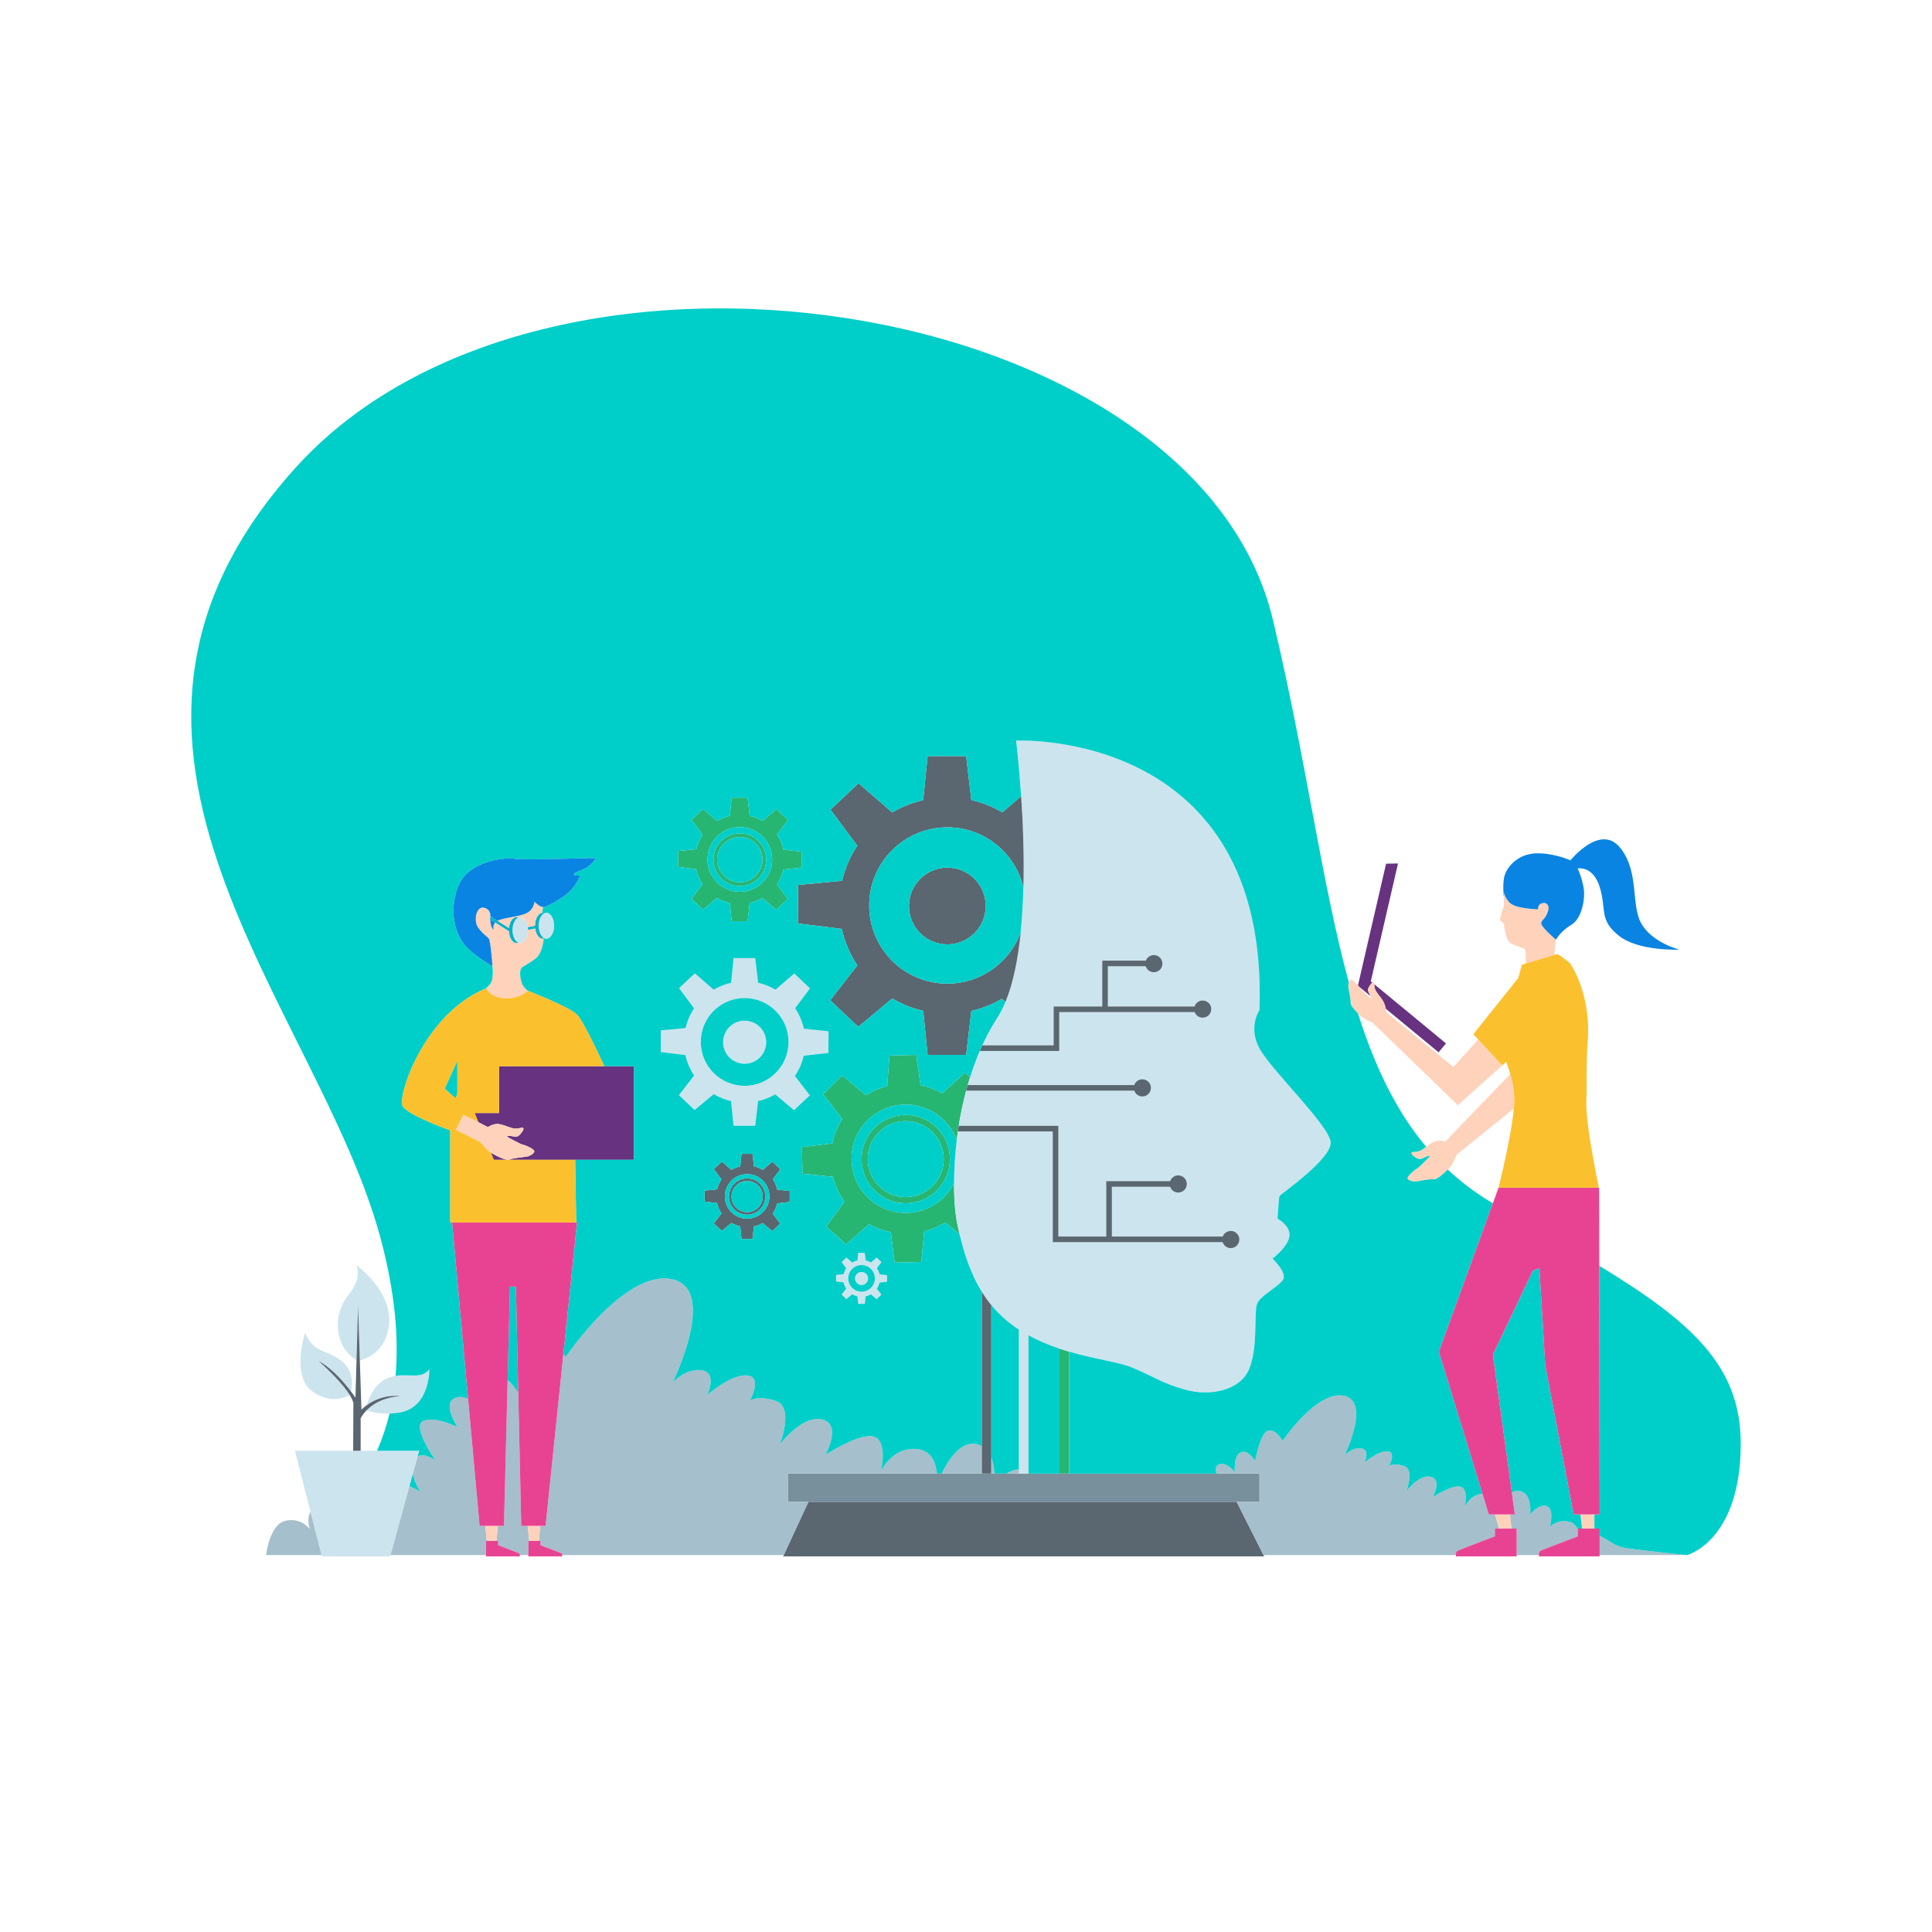
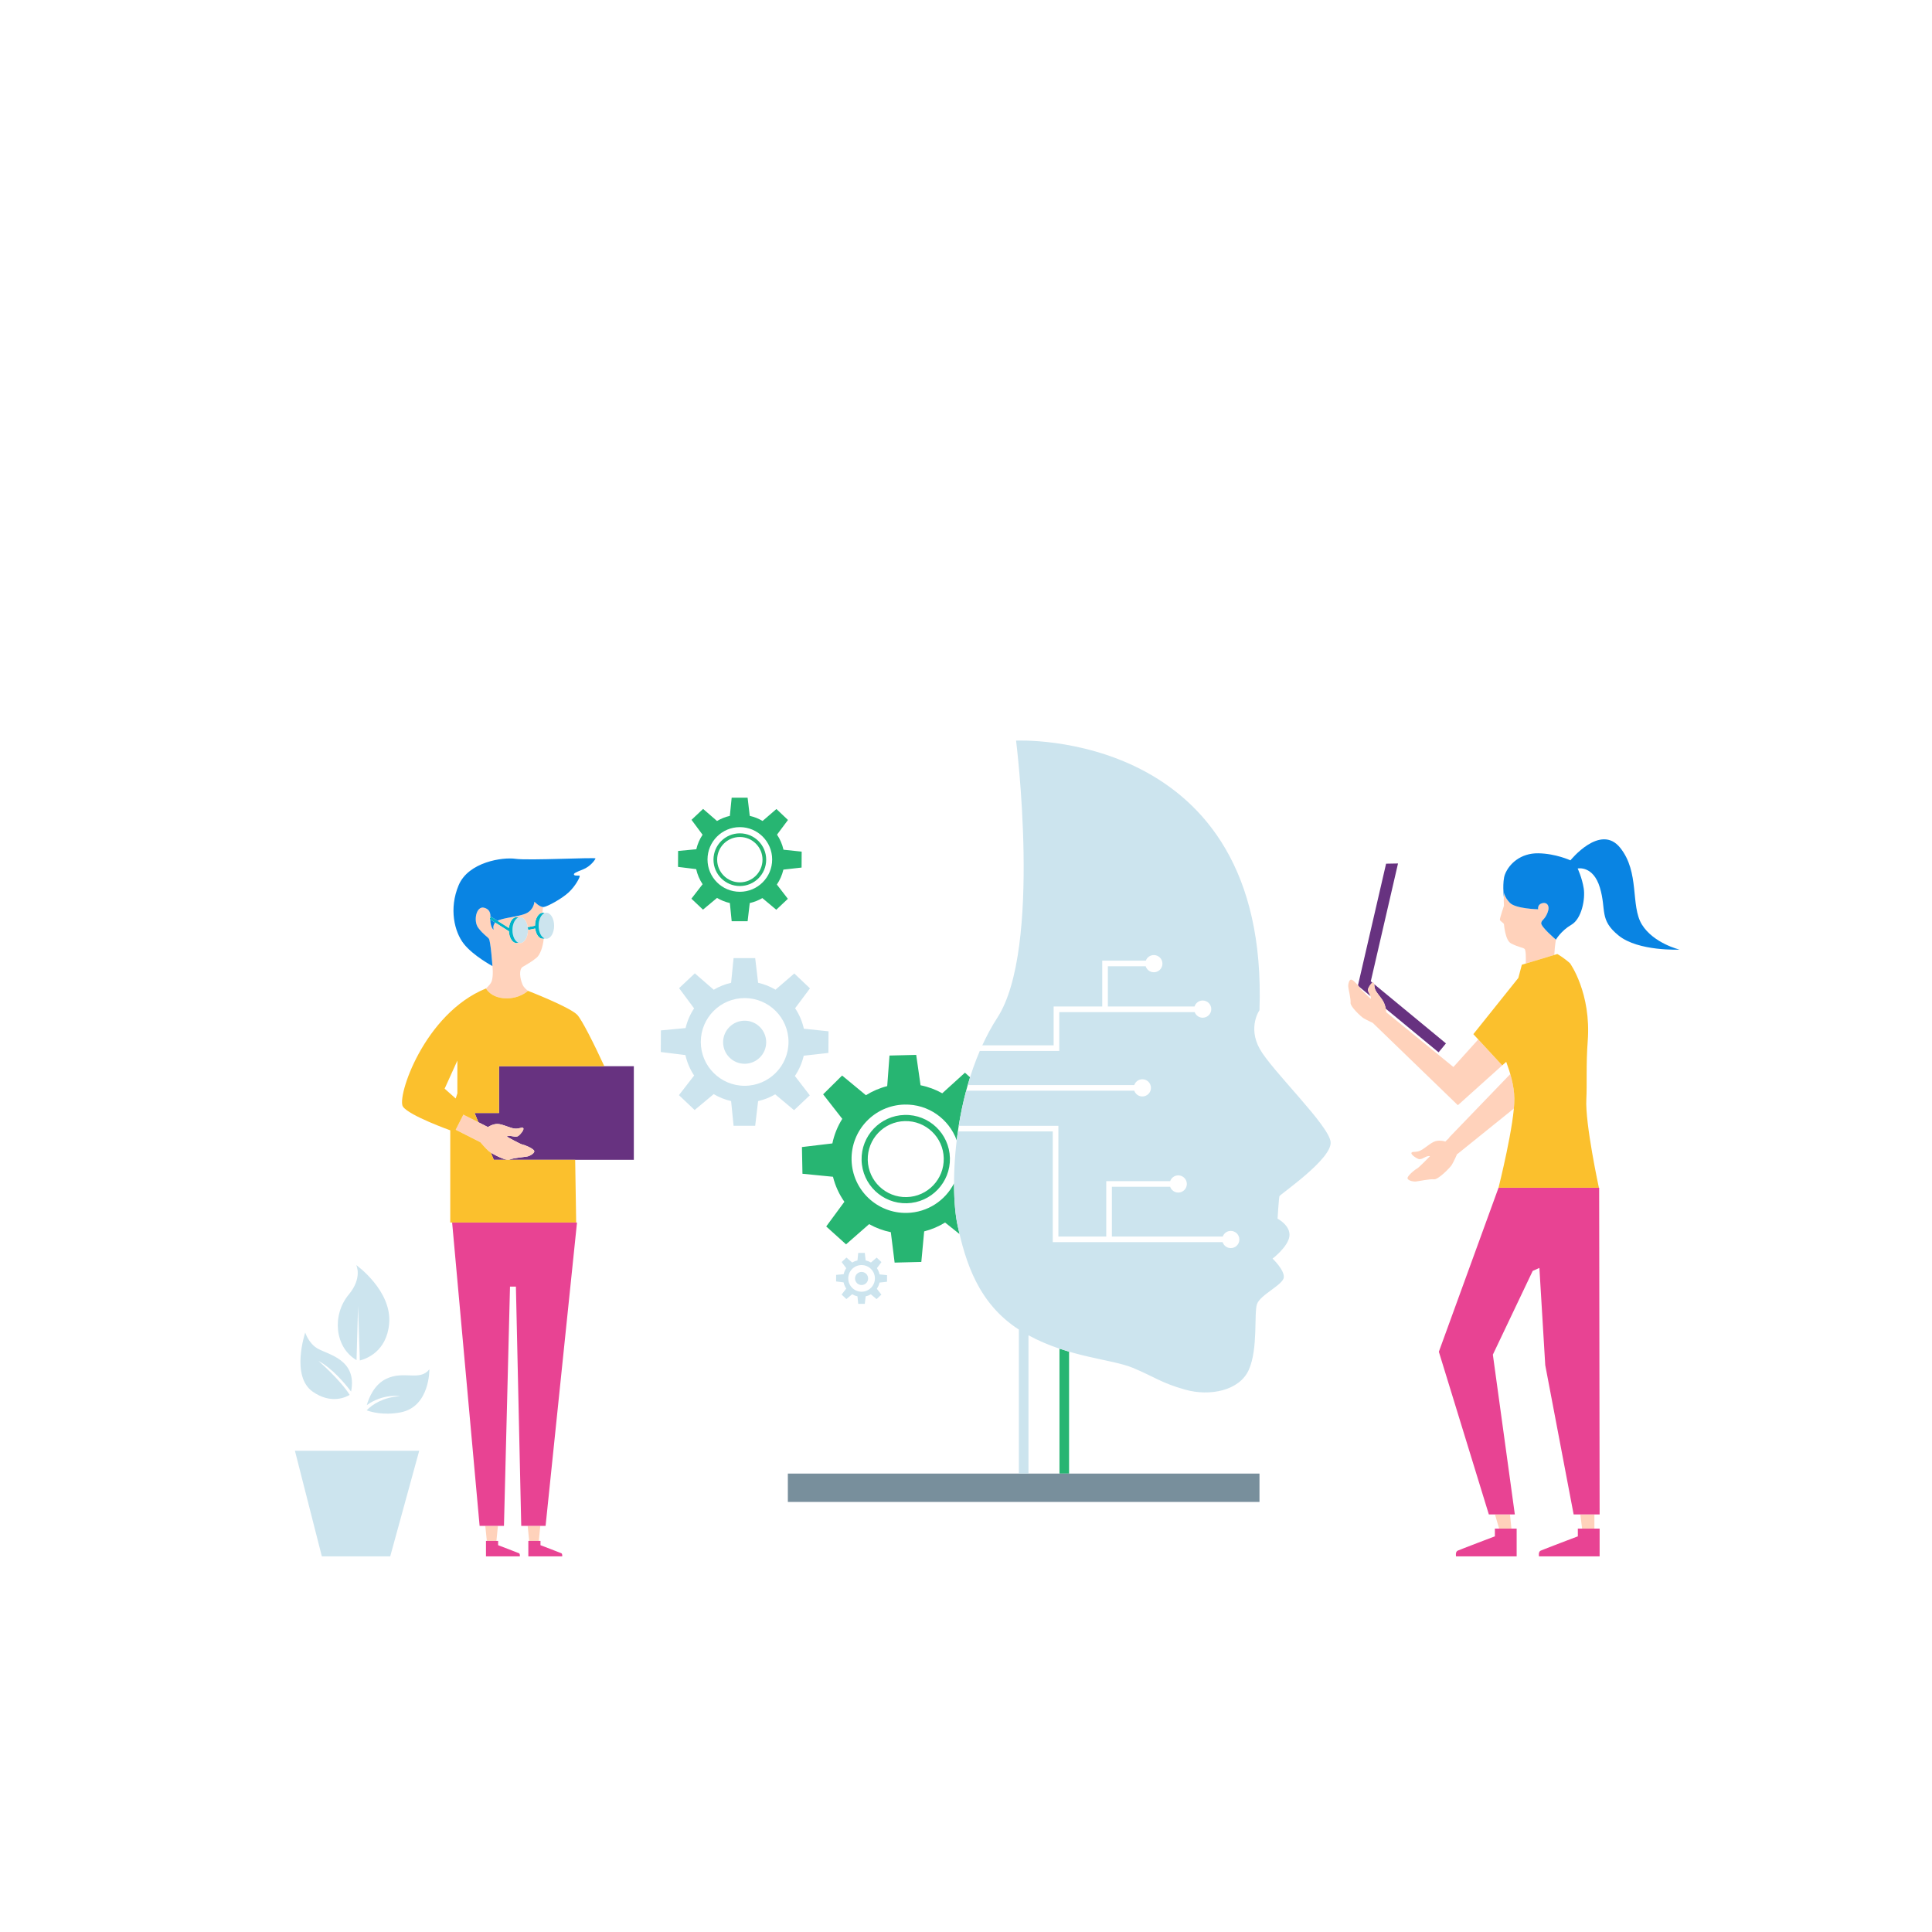
<svg xmlns="http://www.w3.org/2000/svg" version="1.1" id="Layer_1" x="0px" y="0px" viewBox="0 0 595.28 595.28" enable-background="new 0 0 595.28 595.28" xml:space="preserve">
  <path id="color_x5F_13" fill="#CCE4EE" d="M168.345,281.231c1.318,0,2.387,1.795,2.387,4.01c0,2.214-1.069,4.01-2.387,4.01  s-2.387-1.795-2.387-4.01C165.959,283.027,167.027,281.231,168.345,281.231z M157.898,286.579c0,2.214,1.069,4.01,2.387,4.01  c1.318,0,2.387-1.795,2.387-4.01s-1.069-4.01-2.387-4.01C158.967,282.57,157.898,284.365,157.898,286.579z" />
  <path id="color_x5F_12" fill="#01B3C9" d="M167.228,281.231c0.193,0,0.379,0.043,0.559,0.115c-1.048,0.423-1.828,2.004-1.828,3.894  c0,1.891,0.78,3.471,1.828,3.894c-0.18,0.073-0.366,0.115-0.559,0.115c-1.144,0-2.098-1.352-2.331-3.156l-2.139,0.435l-0.172-0.848  l2.256-0.459C164.847,283.017,165.913,281.231,167.228,281.231z M150.816,283.154l5.976,3.785c0.108,2.046,1.13,3.65,2.376,3.65  c0.193,0,0.379-0.043,0.559-0.115c-1.048-0.423-1.828-2.004-1.828-3.894c0-1.89,0.78-3.471,1.828-3.894  c-0.18-0.072-0.366-0.115-0.559-0.115c-1.186,0-2.167,1.455-2.353,3.36l-5.536-3.506L150.816,283.154z" />
  <path id="color_x5F_11" fill="#27B572" d="M227.955,256.762c-4.484,0-8.119,3.635-8.119,8.119c0,4.484,3.635,8.119,8.119,8.119  c4.484,0,8.119-3.635,8.119-8.119C236.074,260.397,232.439,256.762,227.955,256.762z M227.955,271.866  c-3.858,0-6.986-3.128-6.986-6.986c0-3.858,3.128-6.986,6.986-6.986c3.858,0,6.986,3.128,6.986,6.986  C234.94,268.738,231.813,271.866,227.955,271.866z M239.415,257.166l3.373-4.519l-3.562-3.377l-4.263,3.682  c-1.211-0.717-2.54-1.252-3.953-1.572l-0.661-5.601h-4.909l-0.561,5.605c-1.412,0.322-2.742,0.859-3.952,1.578l-4.288-3.726  l-3.572,3.367l3.407,4.592c-0.893,1.343-1.554,2.852-1.932,4.47l-5.608,0.53l-0.026,4.908l5.597,0.691  c0.372,1.686,1.051,3.256,1.979,4.648l-3.449,4.453l3.562,3.377l4.333-3.609c1.21,0.719,2.539,1.256,3.951,1.578l0.561,5.605h4.909  l0.661-5.601c1.385-0.314,2.69-0.835,3.882-1.531l4.286,3.592l3.572-3.367l-3.388-4.4c0.934-1.376,1.621-2.93,2.009-4.6l5.605-0.631  l0.027-4.909l-5.602-0.591C241.025,260.126,240.345,258.557,239.415,257.166z M227.955,274.773c-5.501,0-9.96-4.459-9.96-9.96  s4.459-9.96,9.96-9.96c5.501,0,9.96,4.459,9.96,9.96S233.455,274.773,227.955,274.773z M294.772,351.34  c-2.377-6.568-8.743-11.189-16.11-11.007c-9.218,0.228-16.506,7.885-16.279,17.103c0.228,9.218,7.885,16.506,17.103,16.279  c6.345-0.157,11.776-3.834,14.47-9.117c-0.005,5.349,0.417,9.865,1.088,12.962c0.192,0.885,0.394,1.778,0.606,2.676l-4.459-3.553  c-1.968,1.216-4.134,2.144-6.441,2.727l-0.876,9.414l-8.226,0.203l-1.171-9.371c-2.379-0.481-4.629-1.326-6.686-2.48l-7.112,6.228  l-6.109-5.512l5.596-7.605c-1.612-2.294-2.815-4.897-3.509-7.707l-9.408-0.927l-0.159-8.227l9.377-1.121  c0.567-2.728,1.613-5.283,3.054-7.571l-5.9-7.555l5.847-5.79l7.34,6.066c1.998-1.255,4.204-2.21,6.557-2.809l0.707-9.417  l8.226-0.203l1.339,9.359c2.38,0.478,4.631,1.32,6.689,2.471l6.992-6.347l1.568,1.415  C296.837,338.438,295.522,345.092,294.772,351.34z M278.74,343.53c-7.514,0.185-13.456,6.428-13.27,13.942  c0.186,7.514,6.428,13.455,13.942,13.27c7.514-0.186,13.456-6.427,13.27-13.942C292.497,349.286,286.255,343.345,278.74,343.53z   M279.365,368.843c-6.465,0.16-11.836-4.952-11.996-11.418c-0.16-6.465,4.952-11.836,11.418-11.996  c6.466-0.16,11.836,4.952,11.996,11.418C290.943,363.313,285.831,368.683,279.365,368.843z M329.398,416.476v37.558h-2.957v-38.492  C327.435,415.876,328.423,416.191,329.398,416.476z" />
  <rect id="color_x5F_10" x="242.75" y="454.034" fill="#788F9C" width="145.318" height="8.736" />
  <path id="color_x5F_9" fill="#673280" d="M153.753,328.515h41.54v28.847h-28.725h-12.815h-1.609l-0.908-2.213  c1.525,0.954,4.798,2.568,5.746,2.144c1.131-0.506,4.564-0.78,5.471-0.959c0.907-0.179,2.601-1.164,2.063-1.886  c-0.538-0.722-2.951-1.716-3.551-1.798c-0.6-0.082-4.85-2.456-4.85-2.456s0.334-0.257,1.09-0.195  c0.756,0.062,1.882,0.486,2.548-0.022c0.666-0.508,1.79-1.922,1.489-2.366c-0.3-0.444-1.135,0.198-2.461,0.139  c-1.326-0.059-3.101-1.045-4.897-1.386c-1.796-0.341-3.525,0.915-3.525,0.915l-2.965-1.501l-1.164-2.84h7.523V328.515z   M423.41,303.234c0.05,0.389,0.046,0.949,0.297,1.614c0.417,1.105,1.742,2.333,2.527,3.758c0.397,0.721,0.617,1.548,0.737,2.191  l16.283,13.441l2.27-2.75L423.41,303.234z M430.752,266.047l-3.676,0.068l-8.661,37.486c0.113,0.137,0.211,0.262,0.295,0.377  l3.569,2.946c-0.015-0.043-0.019-0.076-0.039-0.121c-0.262-0.622-0.932-1.457-0.686-2.161c0.204-0.583,0.844-1.594,1.319-1.851  l-0.512-0.423L430.752,266.047z" />
  <path id="color_x5F_8" fill="#CCE4EE" d="M267.482,393.92c0,1.114-0.903,2.017-2.016,2.017c-1.114,0-2.016-0.903-2.016-2.017  c0-1.114,0.903-2.016,2.016-2.016C266.579,391.904,267.482,392.807,267.482,393.92z M247.681,316.963l7.601,0.802l-0.036,6.66  l-7.604,0.856c-0.526,2.265-1.459,4.374-2.726,6.241l4.596,5.97l-4.847,4.568l-5.815-4.874c-1.617,0.945-3.388,1.652-5.266,2.078  l-0.897,7.599h-6.66l-0.761-7.606c-1.915-0.437-3.719-1.165-5.36-2.141l-5.879,4.897l-4.833-4.582l4.68-6.042  c-1.259-1.888-2.18-4.019-2.685-6.306l-7.594-0.938l0.036-6.66l7.609-0.72c0.513-2.196,1.411-4.243,2.622-6.065l-4.623-6.231  l4.847-4.568l5.818,5.055c1.642-0.976,3.446-1.704,5.362-2.141l0.761-7.606h6.66l0.897,7.599c1.916,0.434,3.72,1.16,5.363,2.133  l5.784-4.996l4.833,4.582l-4.577,6.131C246.249,312.547,247.173,314.676,247.681,316.963z M242.952,321.036  c0-7.463-6.05-13.513-13.513-13.513s-13.513,6.05-13.513,13.513c0,7.463,6.05,13.513,13.513,13.513S242.952,328.499,242.952,321.036  z M229.439,314.491c-3.665,0-6.636,2.971-6.636,6.636c0,3.665,2.971,6.636,6.636,6.636c3.665,0,6.636-2.971,6.636-6.636  C236.075,317.462,233.103,314.491,229.439,314.491z M409.985,351.838c-0.577-5.192-18.076-21.922-21.833-28.652  c-3.757-6.73-0.089-11.922-0.089-11.922c3.077-86.918-74.995-83.072-74.995-83.072s8.076,64.035-5.769,85.379  c-1.752,2.701-3.284,5.565-4.64,8.52h21.987v-11.98h14.972v-14.124h13.427c0.378-1.001,1.338-1.717,2.472-1.717  c1.464,0,2.65,1.187,2.65,2.65c0,1.464-1.186,2.65-2.65,2.65c-1.184,0-2.174-0.781-2.514-1.853h-11.654v12.393h26.706  c0.345-1.063,1.332-1.837,2.51-1.837c1.464,0,2.65,1.186,2.65,2.65c0,1.464-1.186,2.65-2.65,2.65c-1.139,0-2.103-0.723-2.477-1.732  h-41.711v11.98h-24.495c-1.467,3.419-2.698,6.949-3.714,10.502h51.316c0.36-1.036,1.335-1.785,2.494-1.785  c1.464,0,2.65,1.186,2.65,2.65c0,1.464-1.186,2.65-2.65,2.65c-1.159,0-2.133-0.749-2.494-1.785h-51.781  c-0.969,3.63-1.739,7.268-2.306,10.821h30.706v34.121h14.752v-17.061h19.686c0.36-1.036,1.335-1.785,2.493-1.785  c1.464,0,2.65,1.186,2.65,2.65c0,1.464-1.186,2.65-2.65,2.65c-1.159,0-2.134-0.749-2.494-1.785h-17.955v15.33h34.156  c0.375-1.009,1.338-1.731,2.477-1.731c1.464,0,2.65,1.187,2.65,2.65c0,1.464-1.186,2.65-2.65,2.65c-1.179,0-2.166-0.775-2.51-1.838  h-52.336v-34.121h-29.235c-1.749,12.141-1.365,23.082-0.093,28.953c2.456,11.335,6.353,24.009,18.887,32.109v44.365h2.957v-42.61  c12.439,6.803,25.617,7.308,32.139,10.025c6.923,2.884,8.653,4.615,16.153,6.73c7.499,2.115,16.73,0.385,19.614-6.153  c2.884-6.538,1.538-17.307,2.5-20.191c0.961-2.884,8.076-5.961,8.269-8.269c0.192-2.308-3.461-5.769-3.461-5.769  s4.807-3.654,5.192-6.923c0.385-3.269-3.654-5.384-3.654-5.384s0.385-6.346,0.577-6.923  C394.409,367.991,410.562,357.03,409.985,351.838z M302.121,323.272c0.174-0.396,0.357-0.788,0.538-1.181h-0.015  C302.464,322.482,302.293,322.877,302.121,323.272z M301.878,323.822h0.003c0.013-0.031,0.025-0.062,0.038-0.093  C301.906,323.76,301.891,323.79,301.878,323.822z M271.009,392.655l2.31,0.244l-0.011,2.024l-2.311,0.26  c-0.16,0.688-0.443,1.329-0.828,1.896l1.397,1.814l-1.473,1.388l-1.767-1.481c-0.491,0.287-1.029,0.502-1.6,0.631l-0.272,2.309  h-2.024l-0.231-2.311c-0.582-0.133-1.13-0.354-1.629-0.65l-1.786,1.488l-1.469-1.392l1.422-1.836  c-0.382-0.574-0.662-1.221-0.816-1.916l-2.307-0.285l0.011-2.024l2.312-0.219c0.156-0.667,0.429-1.289,0.797-1.843l-1.405-1.893  l1.473-1.388l1.768,1.536c0.499-0.296,1.047-0.518,1.629-0.651l0.231-2.311h2.024l0.272,2.309c0.582,0.132,1.131,0.353,1.63,0.648  l1.758-1.518l1.469,1.392l-1.391,1.863C270.574,391.313,270.855,391.96,271.009,392.655z M269.572,393.893  c0-2.268-1.838-4.106-4.106-4.106s-4.106,1.838-4.106,4.106s1.838,4.106,4.106,4.106S269.572,396.161,269.572,393.893z   M297.686,336.055h0.016c0.154-0.577,0.3-1.154,0.465-1.73C298.001,334.901,297.84,335.477,297.686,336.055z M96.362,428.803  c5.692,3.971,10.288,1.648,11.376,0.985c-2.847-4.592-9.621-10.479-9.621-10.479c4.222,2.278,8.094,6.874,10.058,9.457  c1.948-9.86-7.031-11.381-10.297-13.247c-2.793-1.596-3.83-4.934-3.83-4.934S89.5,424.016,96.362,428.803z M109.853,419.078  l0.471-16.684l0.546,16.787c1.995-0.496,8.226-2.72,9.029-11.282c0.957-10.213-10.133-18.112-10.133-18.112s1.993,3.921-2.314,9.096  C102.21,405.18,103.131,415.156,109.853,419.078z M118.995,424.84c-3.722,1.789-5.355,5.903-5.985,8.11  c5.055-3.632,10.241-2.791,10.241-2.791c-5.325,0.41-8.519,2.584-10.282,4.377c1.068,0.407,4.979,1.664,10.402,0.649  c9.139-1.71,8.923-13.271,8.923-13.271C129.314,425.691,124.527,422.18,118.995,424.84z M99.167,479.548h21.064l8.936-32.553H90.869  L99.167,479.548z" />
-   <path id="color_x5F_7" fill="#5A6670" d="M302.643,322.091h22.002v-11.98h14.972v-14.124h13.427  c0.378-1.001,1.338-1.717,2.472-1.717c1.464,0,2.65,1.187,2.65,2.65s-1.186,2.65-2.65,2.65c-1.184,0-2.174-0.781-2.514-1.852  h-11.654v12.393h26.706c0.345-1.063,1.332-1.837,2.51-1.837c1.464,0,2.65,1.186,2.65,2.65c0,1.464-1.186,2.65-2.65,2.65  c-1.139,0-2.103-0.723-2.477-1.732h-41.711v11.98h-24.498C302.127,323.242,302.38,322.664,302.643,322.091z M302.488,454.034h2.957  v-51.902c-1.094-1.331-2.073-2.714-2.955-4.133h-0.003V454.034z M351.976,337.839c1.464,0,2.65-1.186,2.65-2.65  c0-1.464-1.186-2.65-2.65-2.65c-1.159,0-2.133,0.749-2.494,1.785h-51.316c-0.165,0.577-0.327,1.153-0.481,1.731h51.796  C349.842,337.091,350.817,337.839,351.976,337.839z M342.584,365.667h17.955c0.36,1.036,1.335,1.785,2.494,1.785  c1.464,0,2.65-1.186,2.65-2.65c0-1.464-1.186-2.65-2.65-2.65c-1.159,0-2.133,0.748-2.493,1.785h-19.686v17.061h-14.752v-34.121  h-30.706c-0.093,0.58-0.177,1.156-0.259,1.731h29.235v34.121h52.336c0.344,1.064,1.331,1.838,2.51,1.838  c1.464,0,2.65-1.186,2.65-2.65s-1.186-2.65-2.65-2.65c-1.139,0-2.102,0.723-2.477,1.731h-34.156V365.667z M264.159,297.443  l-8.34,10.767l8.613,8.166l10.476-8.728c2.925,1.738,6.139,3.036,9.553,3.815l1.355,13.554h11.869l1.598-13.543  c3.348-0.759,6.504-2.019,9.385-3.703l1.13,0.947c2.409-5.807,3.871-13.303,4.694-21.385c-3.393,9.189-12.229,15.742-22.597,15.742  c-13.3,0-24.083-10.782-24.083-24.083c0-13.301,10.782-24.083,24.083-24.083c11.397,0,20.938,7.919,23.437,18.553  c0.253-10.081-0.161-20.105-0.702-28.151l-5.79,5c-2.927-1.733-6.143-3.028-9.558-3.801l-1.598-13.543h-11.869l-1.355,13.554  c-3.414,0.779-6.629,2.078-9.555,3.816l-10.369-9.009l-8.637,8.14l8.239,11.105c-2.159,3.247-3.758,6.895-4.673,10.808  l-13.561,1.282l-0.064,11.869l13.533,1.671C260.274,290.281,261.916,294.078,264.159,297.443z M381.045,462.77H249.068  l-7.775,16.778h148.232L381.045,462.77z M280.069,279.154c0,6.532,5.295,11.826,11.826,11.826c6.532,0,11.826-5.295,11.826-11.826  c0-6.531-5.295-11.826-11.826-11.826C285.364,267.328,280.069,272.623,280.069,279.154z M238.068,373.956l2.334,3.032l-2.461,2.32  l-2.953-2.475c-0.821,0.48-1.72,0.839-2.675,1.055l-0.455,3.859h-3.382l-0.386-3.863c-0.973-0.222-1.889-0.592-2.722-1.087  l-2.986,2.487l-2.454-2.327l2.377-3.068c-0.639-0.959-1.107-2.041-1.364-3.203l-3.857-0.476l0.018-3.382l3.865-0.365  c0.261-1.115,0.716-2.155,1.332-3.08l-2.348-3.164l2.461-2.32l2.955,2.567c0.834-0.495,1.75-0.866,2.723-1.088l0.386-3.863h3.382  l0.455,3.86c0.973,0.22,1.889,0.589,2.724,1.083l2.938-2.537l2.454,2.327l-2.324,3.113c0.641,0.958,1.11,2.04,1.368,3.201  l3.86,0.407l-0.018,3.382l-3.862,0.435C239.186,371.937,238.712,373.008,238.068,373.956z M237.071,368.631  c0-3.79-3.073-6.863-6.863-6.863c-3.79,0-6.863,3.073-6.863,6.863c0,3.79,3.073,6.863,6.863,6.863  C233.998,375.494,237.071,372.421,237.071,368.631z M235.802,368.677c0,3.09-2.505,5.594-5.594,5.594  c-3.09,0-5.595-2.505-5.595-5.594c0-3.09,2.505-5.594,5.595-5.594C233.298,363.083,235.802,365.588,235.802,368.677z   M235.022,368.677c0-2.658-2.155-4.814-4.813-4.814c-2.659,0-4.814,2.155-4.814,4.814c0,2.659,2.155,4.814,4.814,4.814  C232.866,373.491,235.022,371.336,235.022,368.677z M111.362,434.308l-1.037-31.915l-0.798,28.245c0,0-5.346-8.059-11.41-11.33  c0,0,9.734,8.457,10.771,13.005l-0.07,14.681h2.304v-9.973c0,0,2.793-6.144,12.128-6.862  C123.25,430.159,116.867,429.122,111.362,434.308z" />
-   <path id="color_x5F_6" fill="#A5BFCC" d="M460.625,466.622l1.282,4.368h-0.697h-0.615v2.377c0,0-10.683,4.055-11.466,4.419  c-0.513,0.238-0.569,0.915-0.547,1.357h-58.419h-0.842l-8.276-16.374h7.023v-8.736h-13.221c-0.373-1.143-0.437-2.368,0.723-2.838  c2.402-0.973,4.89,2.399,4.89,2.399s-0.429-5.382,1.973-6.16c2.402-0.778,4.289,2.788,4.289,2.788s1.544-8.689,3.946-9.402  c2.402-0.713,4.546,3.112,4.546,3.112s10.465-15.562,18.872-13.877s0.172,18.416,0.172,18.416s2.23-2.594,5.147-2.205  s1.011,4.409,1.011,4.409s4.136-3.696,7.052-3.502c2.916,0.195,0.515,4.539,0.515,4.539s1.287-1.102,4.632,0  c3.345,1.102,0.686,7.781,0.686,7.781s3.946-5.317,7.549-4.474c3.603,0.843,0.601,6.29,0.601,6.29s6.005-3.955,8.578-3.242  c2.573,0.713,1.287,6.16,1.287,6.16s1.71-3.755,5.471-3.966l1.954,6.359H460.625z M506.728,477.717  c-5.061-0.648-6.262-0.584-8.578-1.556c-1.715-0.72-3.29-2.147-5.28-2.894v5.877h26.982  C519.852,479.143,511.789,478.365,506.728,477.717z M483.052,468.768c-3.689-0.519-5.49,1.686-5.49,1.686s1.458-5.641-1.029-6.42  c-2.488-0.778-5.061,2.594-5.061,2.594s0.772-6.614-3.345-7.263c-0.829-0.131-1.6,0.096-2.306,0.526l0.926,6.731h-1.496l0.446,4.368  h1.611v8.153h6.839c-0.022-0.442,0.034-1.119,0.547-1.357c0.783-0.364,11.466-4.419,11.466-4.419v-2.07  C485.664,470.143,484.753,469.007,483.052,468.768z M288.683,454.034c-0.296-3.074-1.575-7.161-6.249-7.577  c-7.578-0.674-10.996,6.852-10.996,6.852s2.229-9.435-2.229-10.671s-14.859,5.616-14.859,5.616s5.201-9.435-1.04-10.895  c-6.241-1.46-13.076,7.75-13.076,7.75s4.606-11.569-1.189-13.479c-5.795-1.909-8.024,0-8.024,0s4.161-7.526-0.892-7.863  c-5.052-0.337-12.216,6.065-12.216,6.065s3.301-6.964-1.751-7.638c-5.052-0.674-8.915,3.819-8.915,3.819s14.265-28.98-0.297-31.9  c-14.562-2.92-32.69,24.037-32.69,24.037s-0.241-0.428-0.665-1.044l-5.493,53.042h-1.625l-0.469,4.624h0.183h0.343v1.326  c0,0,5.959,2.262,6.396,2.465c0.222,0.103,0.29,0.355,0.304,0.578h68.246l7.587-16.374h-6.318v-8.736H288.683z M147.776,470.15  l-3.543-39.102c-1.244-0.602-2.629-0.871-4.001-0.316c-4.161,1.685,0.743,8.986,0.743,8.986s-6.835-3.482-10.55-1.91  c-3.715,1.573,3.715,12.131,3.715,12.131s-3.324-2.438-5.452-1.2l-1.488,5.419c0.551,2.904,2.333,5.441,2.333,5.441  s-1.47-0.876-3.363-1.689l-5.829,21.233h29.395v-4.369h0.261l-0.469-4.624H147.776z M305.445,454.034h0.971  c-0.084-1.503-0.341-3.272-0.971-4.869V454.034z M160.601,470.15l-0.93-41.745c-0.08,0.408-0.122,0.642-0.122,0.642  s-1.231-2.316-3.139-3.802l-1.133,44.905h-1.854l-0.469,4.624h0.183h0.343v1.326c0,0,5.959,2.262,6.396,2.465  c0.223,0.103,0.29,0.355,0.304,0.578h2.609v-4.369h0.261l-0.469-4.624H160.601z M313.93,454.034v-1.244  c-1.357-0.041-2.682,0.502-3.839,1.244H313.93z M290.137,454.034h12.351v-8.475c-0.566-0.311-1.191-0.559-1.926-0.675  C295.771,444.13,292.062,450.056,290.137,454.034z M95.507,471.168c0,0-2.675-3.707-7.578-2.583  c-4.904,1.123-5.944,10.558-5.944,10.558h17.079l-3.39-13.3C94.286,468.028,95.507,471.168,95.507,471.168z" />
  <path id="color_x5F_5" fill="#FFD2BB" d="M162.583,470.15h3.894l-0.469,4.625h-2.957L162.583,470.15z M164.517,354.447  c-0.538-0.722-2.951-1.716-3.551-1.798c-0.6-0.082-4.851-2.456-4.851-2.456s0.334-0.257,1.09-0.195s1.882,0.486,2.548-0.022  c0.666-0.509,1.79-1.922,1.489-2.366c-0.3-0.444-1.135,0.198-2.461,0.139c-1.326-0.059-3.101-1.045-4.897-1.386  c-1.796-0.341-3.525,0.915-3.525,0.915l-7.589-3.842l-2.362,4.665l7.589,3.842c0,0,1.742,2.031,2.576,2.745  c0.834,0.714,5.278,3.109,6.409,2.603c1.131-0.506,4.564-0.78,5.471-0.959C163.361,356.154,165.055,355.169,164.517,354.447z   M159.167,282.57c0.193,0,0.379,0.043,0.559,0.115c0,0,0,0,0,0c0.18-0.073,0.366-0.115,0.559-0.115c1.133,0,2.08,1.328,2.324,3.108  l2.233-0.454c0.006-2.148,1.017-3.892,2.283-3.983c0.05-0.602,0.119-1.192,0.182-1.775c-1.177-0.074-2.648-1.634-2.648-1.634  s-0.108,2.434-2.488,3.57c-2.282,1.089-7.09,1.335-8.866,2.306l3.509,2.222C157,284.025,157.981,282.57,159.167,282.57z   M164.896,286.095l-2.139,0.435l-0.119-0.584c0.019,0.207,0.033,0.417,0.033,0.633c0,2.214-1.069,4.01-2.387,4.01  c-0.193,0-0.379-0.043-0.559-0.115c-0.18,0.073-0.366,0.115-0.559,0.115c-1.246,0-2.267-1.604-2.376-3.65l-4.21-2.666  c-0.921,1.022-0.47,2.212-0.47,2.212s-0.975-0.514-1.058-3.18l-0.237-0.15l0.232-0.366c0.001-0.005,0.574-2.452-1.875-3.1  c-2.452-0.649-3.39,4.111-1.803,6.202c1.587,2.091,2.668,2.596,3.245,3.317c0.577,0.721,1.111,8.456,1.111,8.456  s0.369,2.804-0.221,4.648c-0.218,0.68-0.937,1.49-1.758,2.242c0.001,0.002,1.389,2.826,5.859,3.043  c4.471,0.216,7.066-2.307,7.066-2.307c-0.733-0.571-1.367-1.214-1.649-1.872c-0.885-2.066-1.16-4.76,0.02-5.498  c1.181-0.738,2.851-1.612,4.327-2.867c0.984-0.836,1.912-3.187,2.161-5.84c-0.099,0.022-0.2,0.036-0.303,0.036  C166.084,289.25,165.129,287.899,164.896,286.095z M149.998,474.774h2.957l0.469-4.625h-3.894L149.998,474.774z M446.494,350.494  l0.041,0.081l-1.208,1.154c0,0-2.042-0.71-3.682,0.146c-1.639,0.856-3.069,2.33-4.336,2.775c-1.267,0.445-2.263,0.068-2.424,0.586  c-0.161,0.517,1.341,1.557,2.135,1.855c0.793,0.298,1.76-0.443,2.474-0.724c0.714-0.281,1.112-0.13,1.112-0.13  s-3.421,3.543-3.978,3.798c-0.557,0.255-2.602,1.924-2.912,2.78c-0.31,0.857,1.619,1.314,2.549,1.222  c0.931-0.092,4.336-0.832,5.579-0.673c1.243,0.159,4.845-3.461,5.444-4.397c0.599-0.935,1.691-3.412,1.691-3.412l0.066-0.063  l0.033,0.064l17.369-14.002c0.11-1.188,0.167-2.263,0.151-3.163c-0.046-2.538-0.569-5.088-1.255-7.452L446.494,350.494z   M486.925,466.622l0.545,4.368h3.789v-4.368H486.925z M462.852,328.265l-7.384-7.999l-7.65,8.496l-15.158-12.359l-5.549-4.527  c0,0-0.094-1.846-0.879-3.27c-0.785-1.424-2.11-2.653-2.527-3.758c-0.417-1.105-0.105-1.989-0.564-2.12  c-0.458-0.131-1.343,1.21-1.589,1.914c-0.246,0.704,0.425,1.539,0.686,2.161c0.262,0.622,0.137,0.976,0.137,0.976  s-3.183-2.938-3.419-3.423c-0.235-0.485-1.743-2.25-2.503-2.506c-0.759-0.256-1.124,1.45-1.024,2.266  c0.099,0.817,0.818,3.796,0.702,4.893c-0.115,1.097,3.14,4.192,3.975,4.7c0.834,0.508,2.859,1.454,2.86,1.454l26.226,25.37  L462.852,328.265z M474.875,284.333c0.298-1.115,1.041-0.892,1.934-3.096c0.893-2.203-0.223-3.375-1.711-2.929  c-1.488,0.446-1.15,1.859-1.15,1.859s-6.957-0.149-8.742-2.008c-1.525-1.588-1.717-2.773-1.741-3.087  c-0.011,0.095-0.026,0.185-0.036,0.282l-0.053,0.647c-0.062,0.953-0.066,1.969,0.018,3.077c0,0-1.216,3.588-1.255,4.258  c-0.028,0.476,1.21,1.031,1.255,1.434c0.045,0.403,0.426,5.02,2.196,5.917c2.463,1.247,3.407,1.165,4.124,1.659  c0.474,0.326,0.458,2.857,0.393,4.54l8.794-2.656c0.061-1.125,0.203-3.032,0.508-4.716c0,0-0.001,0.002-0.001,0.002  S474.577,285.449,474.875,284.333z M460.625,466.622l1.282,4.368h3.789l-0.446-4.368H460.625z" />
-   <path id="color_x5F_4" fill="#00CEC9" d="M230.208,361.768c-3.79,0-6.863,3.072-6.863,6.863c0,3.79,3.073,6.863,6.863,6.863  c3.79,0,6.863-3.073,6.863-6.863C237.071,364.841,233.998,361.768,230.208,361.768z M230.208,374.272  c-3.09,0-5.595-2.505-5.595-5.594c0-3.09,2.505-5.594,5.595-5.594c3.09,0,5.594,2.505,5.594,5.594  C235.802,371.767,233.298,374.272,230.208,374.272z M311.625,303.394c-0.043,0.152-0.09,0.298-0.134,0.448  C311.535,303.692,311.582,303.546,311.625,303.394z M173.427,418.724l0.167-1.617l0,0L173.427,418.724z M311.625,303.394  c0.171-0.602,0.336-1.213,0.493-1.837C311.96,302.181,311.796,302.792,311.625,303.394z M309.798,308.718l-0.004-0.003  c0.024-0.059,0.049-0.116,0.073-0.174C309.844,308.598,309.822,308.66,309.798,308.718z M311.087,305.174  c0.139-0.436,0.273-0.882,0.404-1.331C311.36,304.291,311.227,304.738,311.087,305.174z M311.087,305.174  c-0.053,0.165-0.109,0.326-0.163,0.489C310.978,305.499,311.034,305.339,311.087,305.174z M309.867,308.54  c0.159-0.388,0.312-0.785,0.462-1.187C310.179,307.756,310.026,308.153,309.867,308.54z M310.924,305.663  c-0.137,0.415-0.277,0.827-0.422,1.229C310.647,306.49,310.787,306.078,310.924,305.663z M310.502,306.892  c-0.056,0.156-0.115,0.308-0.173,0.462C310.387,307.199,310.446,307.048,310.502,306.892z M314.823,248.364  c-0.055-0.923-0.112-1.817-0.17-2.697C314.711,246.547,314.768,247.441,314.823,248.364z M314.652,245.667  c-0.008-0.119-0.016-0.235-0.024-0.353l0.002-0.001C314.638,245.427,314.645,245.551,314.652,245.667z M459.979,370.746  c-5.181-3.038-9.767-6.522-13.904-10.381c-1.343,1.374-3.362,3.109-4.231,2.997c-1.243-0.159-4.648,0.581-5.579,0.673  c-0.931,0.092-2.86-0.366-2.549-1.222c0.31-0.856,2.355-2.525,2.912-2.78c0.557-0.255,3.978-3.798,3.978-3.798  s-0.399-0.151-1.112,0.131c-0.714,0.281-1.68,1.022-2.474,0.724c-0.794-0.298-2.296-1.337-2.135-1.855  c0.161-0.517,1.157-0.141,2.424-0.586c0.658-0.231,1.361-0.741,2.114-1.297c-9.406-11.21-15.918-25.034-21.019-41.115  c-1.133-1.12-2.341-2.552-2.27-3.227c0.115-1.097-0.603-4.076-0.702-4.893c-0.046-0.381,0.012-0.951,0.16-1.429  c-8.399-30.791-13.158-68.768-23.379-111.693C368.439,91.142,167.786,58.749,90.869,144.337  c-77.143,85.839,7.243,165.497,26.451,237.41c4.449,16.657,5.571,30.577,4.552,42.189c4.301-0.73,7.972,1.082,10.42-2.022  c0,0,0.216,11.561-8.923,13.271c-1.205,0.225-2.321,0.325-3.362,0.361c-1.005,4.185-2.313,7.988-3.835,11.448h12.994l-0.479,1.744  c2.128-1.238,5.452,1.2,5.452,1.2s-7.43-10.558-3.715-12.131c3.715-1.572,10.55,1.91,10.55,1.91s-4.904-7.301-0.743-8.986  c1.372-0.555,2.756-0.286,4.001,0.315l-4.926-54.362h-0.578v-28.414c0,0-12.548-4.47-14.568-7.283  c-2.019-2.813,6.455-28.659,25.584-36.434l0,0c0.821-0.752,1.54-1.562,1.758-2.242c0.59-1.845,0.221-4.648,0.221-4.648  s-5.943-3.192-8.827-6.87c-2.885-3.678-4.616-10.818-1.587-18.029c3.029-7.212,13.63-8.726,17.525-8.149  c3.894,0.577,24.754-0.511,24.646-0.111c-0.108,0.4-1.515,2.455-3.84,3.375c-2.326,0.919-3.029,1.244-2.758,1.677  c0.271,0.433,1.569,0.054,1.731,0.325c0.162,0.271-1.244,3.083-3.408,5.084c-2.164,2.001-6.399,4.273-7.608,4.489  c-0.12,0.022-0.248,0.009-0.377-0.006c0.028,0.003,0.057,0.015,0.085,0.017c-0.063,0.583-0.132,1.173-0.182,1.776  c-0.044,0.003-0.085,0.023-0.128,0.03c0.077-0.013,0.152-0.039,0.231-0.039c0.193,0,0.379,0.043,0.559,0.115  c-0.069,0.028-0.132,0.073-0.199,0.111c0.239-0.135,0.491-0.226,0.758-0.226c1.318,0,2.387,1.795,2.387,4.01  c0,2.214-1.068,4.01-2.387,4.01c-0.266,0-0.517-0.09-0.755-0.224c0.065,0.037,0.128,0.082,0.196,0.109  c-0.179,0.072-0.365,0.115-0.558,0.115c0.103,0,0.203-0.014,0.302-0.036c-0.249,2.653-1.177,5.003-2.161,5.84  c-1.476,1.254-3.147,2.129-4.327,2.867c-1.18,0.738-0.906,3.432-0.02,5.498c0.282,0.658,0.916,1.301,1.649,1.872  c0,0-0.649,0.631-1.856,1.234c1.208-0.604,1.856-1.234,1.856-1.234s12.694,4.903,15.146,7.355c1.394,1.394,5.214,8.991,8.382,15.869  h9.093v28.847h-18.073l0.31,19.324h0.251l-4.186,40.422c0.425,0.616,0.665,1.044,0.665,1.044s18.128-26.958,32.69-24.037  c14.562,2.92,0.297,31.9,0.297,31.9s3.863-4.493,8.915-3.819c5.052,0.674,1.751,7.638,1.751,7.638s7.164-6.402,12.216-6.065  c5.052,0.337,0.892,7.863,0.892,7.863s2.229-1.909,8.024,0c5.795,1.91,1.189,13.479,1.189,13.479s6.835-9.211,13.076-7.75  c6.241,1.46,1.04,10.895,1.04,10.895s10.401-6.852,14.859-5.616c4.458,1.236,2.229,10.671,2.229,10.671s3.418-7.526,10.996-6.852  c4.674,0.416,5.953,4.503,6.249,7.577h1.454c1.925-3.978,5.634-9.904,10.425-9.15c0.735,0.116,1.36,0.363,1.926,0.675v-47.56h0.003  c0.099,0.159,0.212,0.312,0.313,0.47c-3.712-5.792-5.743-12.236-7.197-18.422c0.015,0.063,0.028,0.126,0.043,0.189l-4.459-3.553  c-1.968,1.216-4.134,2.144-6.441,2.727l-0.876,9.414l-8.226,0.203l-1.171-9.371c-2.379-0.481-4.629-1.326-6.686-2.48l-7.112,6.228  l-6.109-5.512l5.596-7.605c-1.612-2.294-2.815-4.897-3.509-7.707l-9.408-0.927l-0.159-8.227l9.377-1.121  c0.567-2.728,1.613-5.283,3.054-7.571l-5.9-7.555l5.847-5.79l7.341,6.066c1.998-1.255,4.204-2.21,6.557-2.809l0.707-9.417  l8.226-0.203l1.339,9.359c2.38,0.478,4.631,1.32,6.689,2.471l6.992-6.347l1.568,1.415c-0.025,0.08-0.044,0.161-0.069,0.241  c0.88-2.822,1.893-5.619,3.063-8.345h-0.003c0.08-0.186,0.164-0.369,0.245-0.555c-0.001,0.002-0.001,0.003-0.002,0.005  c0.172-0.394,0.343-0.79,0.522-1.181h0.015c1.356-2.955,2.888-5.819,4.64-8.52c0.93-1.433,1.755-3.069,2.495-4.856l-1.126-0.943  c-2.881,1.683-6.037,2.944-9.385,3.703l-1.598,13.543h-11.869l-1.355-13.554c-3.413-0.779-6.628-2.077-9.553-3.815l-10.476,8.728  l-8.613-8.166l8.34-10.767c-2.243-3.365-3.885-7.162-4.785-11.238l-13.533-1.671l0.064-11.869l13.561-1.282  c0.915-3.913,2.514-7.561,4.673-10.808l-8.239-11.105l8.637-8.14l10.369,9.009c2.926-1.739,6.141-3.038,9.555-3.816l1.355-13.554  h11.869l1.598,13.543c3.415,0.774,6.63,2.068,9.558,3.801l5.788-4.999c-0.681-10.125-1.561-17.122-1.561-17.122  s78.072-3.846,74.995,83.072c0,0-3.669,5.192,0.089,11.922c3.757,6.73,21.256,23.46,21.833,28.652  c0.577,5.192-15.576,16.153-15.768,16.73c-0.192,0.577-0.577,6.923-0.577,6.923s4.038,2.115,3.654,5.384  c-0.385,3.269-5.192,6.923-5.192,6.923s3.653,3.461,3.461,5.769c-0.192,2.308-7.307,5.384-8.269,8.269  c-0.962,2.884,0.385,13.653-2.5,20.191c-2.884,6.538-12.115,8.269-19.614,6.153c-7.5-2.115-9.23-3.846-16.153-6.73  c-4.409-1.837-11.864-2.669-20.073-5.113c0.147,0.044,0.298,0.098,0.444,0.14v37.558h-2.957v-38.491  c-3.151-1.058-6.376-2.381-9.553-4.119v42.61h57.959c-0.373-1.143-0.437-2.369,0.723-2.839c2.402-0.973,4.89,2.399,4.89,2.399  s-0.429-5.382,1.973-6.16c2.402-0.778,4.289,2.788,4.289,2.788s1.544-8.689,3.946-9.402c2.402-0.713,4.546,3.112,4.546,3.112  s10.465-15.563,18.872-13.877c8.406,1.686,0.172,18.416,0.172,18.416s2.23-2.594,5.147-2.205c2.917,0.389,1.011,4.409,1.011,4.409  s4.136-3.696,7.052-3.502c2.917,0.195,0.515,4.539,0.515,4.539s1.287-1.102,4.632,0c3.345,1.102,0.686,7.781,0.686,7.781  s3.946-5.317,7.549-4.474c3.603,0.843,0.601,6.29,0.601,6.29s6.005-3.955,8.578-3.242c2.573,0.713,1.287,6.16,1.287,6.16  s1.71-3.755,5.471-3.966l-13.452-43.769L459.979,370.746z M257.624,392.814l2.312-0.219c0.156-0.667,0.429-1.289,0.797-1.843  l-1.405-1.893l1.473-1.388l1.768,1.536c0.499-0.296,1.047-0.518,1.629-0.651l0.231-2.311h2.024l0.273,2.309  c0.582,0.132,1.131,0.353,1.63,0.648l1.757-1.518l1.469,1.392l-1.391,1.863c0.383,0.573,0.664,1.22,0.819,1.915l2.31,0.244  l-0.011,2.024l-2.311,0.26c-0.16,0.688-0.443,1.329-0.828,1.896l1.397,1.814l-1.473,1.388l-1.767-1.481  c-0.491,0.287-1.029,0.502-1.6,0.631l-0.273,2.309h-2.024l-0.231-2.311c-0.582-0.133-1.13-0.354-1.629-0.65l-1.786,1.488  l-1.469-1.392l1.422-1.836c-0.382-0.574-0.662-1.221-0.816-1.916l-2.307-0.285L257.624,392.814z M243.315,370.352l-3.862,0.435  c-0.267,1.151-0.741,2.221-1.385,3.169l2.334,3.032l-2.461,2.32l-2.953-2.475c-0.821,0.48-1.72,0.839-2.675,1.055l-0.455,3.859  h-3.382l-0.386-3.862c-0.973-0.222-1.889-0.592-2.722-1.087l-2.986,2.487l-2.455-2.327l2.377-3.068  c-0.639-0.959-1.107-2.041-1.364-3.203l-3.857-0.476l0.018-3.382l3.865-0.365c0.261-1.115,0.716-2.155,1.332-3.08l-2.348-3.164  l2.462-2.32l2.955,2.567c0.834-0.495,1.75-0.866,2.723-1.088l0.386-3.863h3.382l0.455,3.86c0.973,0.22,1.889,0.589,2.724,1.083  l2.938-2.537l2.454,2.327l-2.324,3.113c0.641,0.958,1.11,2.04,1.368,3.201l3.86,0.407L243.315,370.352z M249.564,304.53  l-4.577,6.131c1.261,1.886,2.185,4.016,2.694,6.302l7.601,0.802l-0.036,6.66l-7.604,0.856c-0.526,2.265-1.459,4.374-2.726,6.241  l4.596,5.97l-4.847,4.568l-5.815-4.874c-1.617,0.945-3.388,1.652-5.266,2.078l-0.897,7.599h-6.66l-0.76-7.606  c-1.915-0.437-3.719-1.165-5.36-2.141l-5.878,4.897l-4.833-4.582l4.68-6.042c-1.259-1.888-2.18-4.019-2.685-6.306l-7.594-0.938  l0.036-6.66l7.609-0.72c0.513-2.196,1.411-4.243,2.622-6.065l-4.623-6.231l4.847-4.568l5.818,5.055  c1.642-0.976,3.446-1.704,5.362-2.141l0.76-7.606h6.66l0.897,7.599c1.916,0.434,3.72,1.161,5.363,2.133l5.784-4.996L249.564,304.53z   M246.976,267.311l-5.605,0.631c-0.388,1.67-1.076,3.224-2.009,4.6l3.388,4.4l-3.572,3.367l-4.286-3.592  c-1.192,0.696-2.497,1.218-3.882,1.531l-0.661,5.601h-4.908l-0.561-5.605c-1.412-0.322-2.741-0.859-3.951-1.578l-4.333,3.61  l-3.562-3.377l3.449-4.453c-0.928-1.392-1.607-2.962-1.979-4.648l-5.597-0.691l0.027-4.908l5.608-0.53  c0.378-1.618,1.04-3.127,1.932-4.47l-3.407-4.592l3.572-3.367l4.288,3.726c1.21-0.719,2.54-1.256,3.952-1.578l0.561-5.605h4.908  l0.661,5.601c1.412,0.32,2.742,0.855,3.953,1.572l4.263-3.682l3.562,3.377l-3.373,4.519c0.93,1.39,1.611,2.96,1.985,4.645  l5.602,0.591L246.976,267.311z M265.466,397.999c2.268,0,4.106-1.838,4.106-4.106c0-2.268-1.838-4.106-4.106-4.106  c-2.268,0-4.106,1.838-4.106,4.106C261.36,396.161,263.198,397.999,265.466,397.999z M265.466,391.904  c1.114,0,2.016,0.903,2.016,2.016c0,1.114-0.903,2.017-2.016,2.017c-1.114,0-2.016-0.903-2.016-2.017  C263.449,392.807,264.352,391.904,265.466,391.904z M235.022,368.677c0,2.659-2.155,4.814-4.813,4.814  c-2.659,0-4.814-2.155-4.814-4.814c0-2.658,2.155-4.813,4.814-4.813C232.866,363.864,235.022,366.019,235.022,368.677z   M229.439,307.523c-7.463,0-13.513,6.05-13.513,13.513c0,7.463,6.05,13.513,13.513,13.513c7.463,0,13.513-6.05,13.513-13.513  C242.952,313.573,236.902,307.523,229.439,307.523z M229.439,327.763c-3.665,0-6.636-2.971-6.636-6.636  c0-3.665,2.971-6.636,6.636-6.636c3.665,0,6.636,2.971,6.636,6.636C236.075,324.792,233.104,327.763,229.439,327.763z   M234.94,264.88c0,3.858-3.128,6.986-6.986,6.986c-3.858,0-6.986-3.128-6.986-6.986c0-3.858,3.128-6.986,6.986-6.986  C231.813,257.895,234.94,261.022,234.94,264.88z M227.955,254.854c-5.501,0-9.96,4.459-9.96,9.96s4.459,9.96,9.96,9.96  c5.501,0,9.96-4.459,9.96-9.96S233.455,254.854,227.955,254.854z M227.955,272.999c-4.484,0-8.119-3.635-8.119-8.119  c0-4.484,3.635-8.119,8.119-8.119c4.484,0,8.119,3.635,8.119,8.119C236.074,269.364,232.439,272.999,227.955,272.999z   M127.201,454.158c0.551,2.904,2.333,5.441,2.333,5.441s-1.47-0.876-3.363-1.689l2.517-9.168L127.201,454.158z M314.16,290.276  c0.117-0.941,0.204-1.911,0.303-2.87c0.009-0.025,0.021-0.048,0.03-0.073C314.392,288.324,314.28,289.305,314.16,290.276z   M291.895,254.91c-13.3,0-24.083,10.782-24.083,24.083c0,13.301,10.782,24.083,24.083,24.083c10.34,0,19.154-6.518,22.567-15.669  c0.467-4.549,0.74-9.262,0.859-13.984C312.806,262.809,303.277,254.91,291.895,254.91z M291.895,290.98  c-6.531,0-11.826-5.295-11.826-11.826c0-6.531,5.295-11.826,11.826-11.826c6.531,0,11.826,5.295,11.826,11.826  C303.721,285.686,298.427,290.98,291.895,290.98z M315.321,273.422c0.031-1.232,0.064-2.465,0.076-3.692  c-0.012,1.241-0.033,2.487-0.064,3.733C315.329,273.449,315.324,273.436,315.321,273.422z M278.661,340.333  c-9.218,0.228-16.506,7.885-16.279,17.103c0.228,9.218,7.885,16.506,17.103,16.279c6.345-0.157,11.776-3.834,14.47-9.117  c0,0.087,0.002,0.17,0.002,0.257c-0.006-4.165,0.247-8.845,0.851-13.78c-0.011,0.087-0.027,0.178-0.037,0.264  C292.394,344.772,286.029,340.152,278.661,340.333z M279.412,370.742c-7.514,0.185-13.756-5.756-13.942-13.27  c-0.186-7.514,5.756-13.756,13.27-13.942c7.514-0.186,13.756,5.756,13.942,13.27C292.868,364.315,286.926,370.557,279.412,370.742z   M290.783,356.847c0.16,6.465-4.952,11.836-11.418,11.996c-6.465,0.16-11.836-4.952-11.996-11.418  c-0.16-6.465,4.952-11.836,11.418-11.996C285.253,345.27,290.623,350.382,290.783,356.847z M313.93,409.669v43.121  c-1.357-0.041-2.682,0.502-3.839,1.245h-3.675c-0.084-1.503-0.341-3.273-0.971-4.869v-47.032c-0.182-0.222-0.343-0.453-0.518-0.677  C307.305,404.487,310.234,407.28,313.93,409.669z M536.351,444.788c0.005,29.986-16.499,34.355-16.499,34.355  s-8.063-0.778-13.124-1.427s-6.262-0.584-8.578-1.556c-1.715-0.72-3.29-2.147-5.28-2.894v-2.276h-6.097h-0.615v0.307  c-0.494-1.154-1.405-2.289-3.106-2.528c-3.689-0.519-5.49,1.686-5.49,1.686s1.458-5.641-1.029-6.419  c-2.488-0.778-5.061,2.594-5.061,2.594s0.772-6.614-3.345-7.262c-0.829-0.131-1.6,0.096-2.306,0.526l0.926,6.731l-6.771-49.237  l12.277-25.801l2.059-0.915l1.805,29.961l8.748,45.991h2.062l0.545,4.368h3.789v-4.368h1.611l-0.109-76.621  C520.904,407.177,536.347,420.618,536.351,444.788z M136.999,335.434l3.926-8.654v10.096l-0.516,1.587L136.999,335.434z   M158.959,396.428l0.712,31.978c-0.08,0.408-0.122,0.642-0.122,0.642s-1.231-2.316-3.139-3.802l0.727-28.817H158.959z" />
  <path id="color_x5F_3" fill="#E84393" d="M172.93,478.565c0.437,0.203,0.281,0.983,0.281,0.983H162.79v-4.774h3.401h0.343v1.326  C166.534,476.1,172.493,478.362,172.93,478.565z M153.481,476.1v-1.326h-0.343h-3.401v4.774h10.421c0,0,0.156-0.78-0.281-0.983  C159.44,478.362,153.481,476.1,153.481,476.1z M147.776,470.15h7.501l1.861-73.722h1.821l1.642,73.722h7.501l9.679-93.464h-38.473  L147.776,470.15z M460.594,470.99v2.377c0,0-10.683,4.055-11.466,4.419c-0.783,0.364-0.503,1.762-0.503,1.762h18.681v-8.558h-6.097  H460.594z M476.116,420.631l8.748,45.991h8.006l-0.143-100.66H461.72l-18.388,50.532l15.406,50.128h8.007l-6.771-49.237  l12.277-25.801l2.059-0.915L476.116,420.631z M486.158,470.99v2.377c0,0-10.683,4.055-11.466,4.419  c-0.783,0.364-0.503,1.762-0.503,1.762h18.681v-8.558h-6.097H486.158z" />
  <path id="color_x5F_2" fill="#FBC02D" d="M153.753,328.515h32.447c-3.168-6.878-6.987-14.475-8.382-15.869  c-2.452-2.452-15.146-7.355-15.146-7.355s-2.595,2.523-7.066,2.306c-4.471-0.216-5.859-3.043-5.859-3.043  c-19.129,7.775-27.603,33.621-25.584,36.434c2.019,2.813,14.568,7.283,14.568,7.283v28.414h38.799l-0.31-19.324h-10.652h-12.815  h-1.609l-0.908-2.213c-0.293-0.183-0.528-0.344-0.662-0.459c-0.834-0.714-2.576-2.745-2.576-2.745l-7.589-3.842l2.362-4.665  l4.624,2.341l-1.164-2.84h7.523V328.515z M140.925,336.877l-0.516,1.587l-3.41-3.029l3.926-8.654V336.877z M461.72,365.963  c0,0,5.017-19.933,4.878-27.572c-0.072-3.96-1.301-7.956-2.507-11.217l-1.239,1.091l-8.889-9.629l13.869-17.331  c0.628-2.416,1.071-4.055,1.071-4.055l10.935-3.303c0,0,1.885,1.044,3.907,2.852c0,0,6.596,9.143,5.455,24.032  c-0.542,7.07-0.178,13.398-0.423,17.804c-0.417,7.5,3.869,27.327,3.869,27.327H461.72z" />
  <path id="color_x5F_1" fill="#0984E3" d="M183.482,264.504c-0.108,0.4-1.514,2.455-3.84,3.375c-2.326,0.92-3.029,1.244-2.758,1.677  s1.569,0.054,1.731,0.325c0.162,0.27-1.244,3.083-3.408,5.084c-2.163,2.001-6.399,4.273-7.608,4.489  c-1.209,0.216-2.94-1.623-2.94-1.623s-0.108,2.434-2.488,3.57c-2.282,1.089-7.09,1.335-8.866,2.306l-2.027-1.284l-0.231,0.365  c0.001-0.005,0.574-2.452-1.875-3.1c-2.452-0.649-3.39,4.111-1.803,6.202c1.587,2.091,2.668,2.596,3.245,3.317  c0.577,0.721,1.111,8.456,1.111,8.456s-5.943-3.192-8.827-6.87s-4.616-10.818-1.587-18.029c3.029-7.212,13.63-8.726,17.525-8.149  C162.73,265.192,183.59,264.104,183.482,264.504z M151.053,283.305c0.083,2.666,1.058,3.18,1.058,3.18s-0.45-1.19,0.47-2.212  L151.053,283.305z M505.889,284.854c-3.57-5.801-0.595-16.065-6.694-23.651c-6.099-7.586-15.321,3.883-15.321,3.883  s-4.531-2.098-9.926-2.173c-5.395-0.074-8.984,3.231-10.247,6.503c-0.868,2.25-0.357,6.97-0.357,6.97l0.116-1.402  c0,0-0.039,1.317,1.746,3.176c1.785,1.859,8.742,2.008,8.742,2.008s-0.337-1.413,1.15-1.859c1.488-0.446,2.603,0.725,1.711,2.929  c-0.893,2.203-1.636,1.98-1.934,3.096c-0.298,1.116,4.533,5.184,4.533,5.184s1.566-2.729,4.764-4.589  c3.198-1.859,4.314-7.958,3.793-11.231c-0.521-3.273-1.863-6.099-1.863-6.099s4.763-1.047,6.846,5.873  c2.082,6.92-0.298,9.895,5.801,14.803c6.099,4.909,18.742,4.314,18.742,4.314S509.459,290.655,505.889,284.854z" />
</svg>